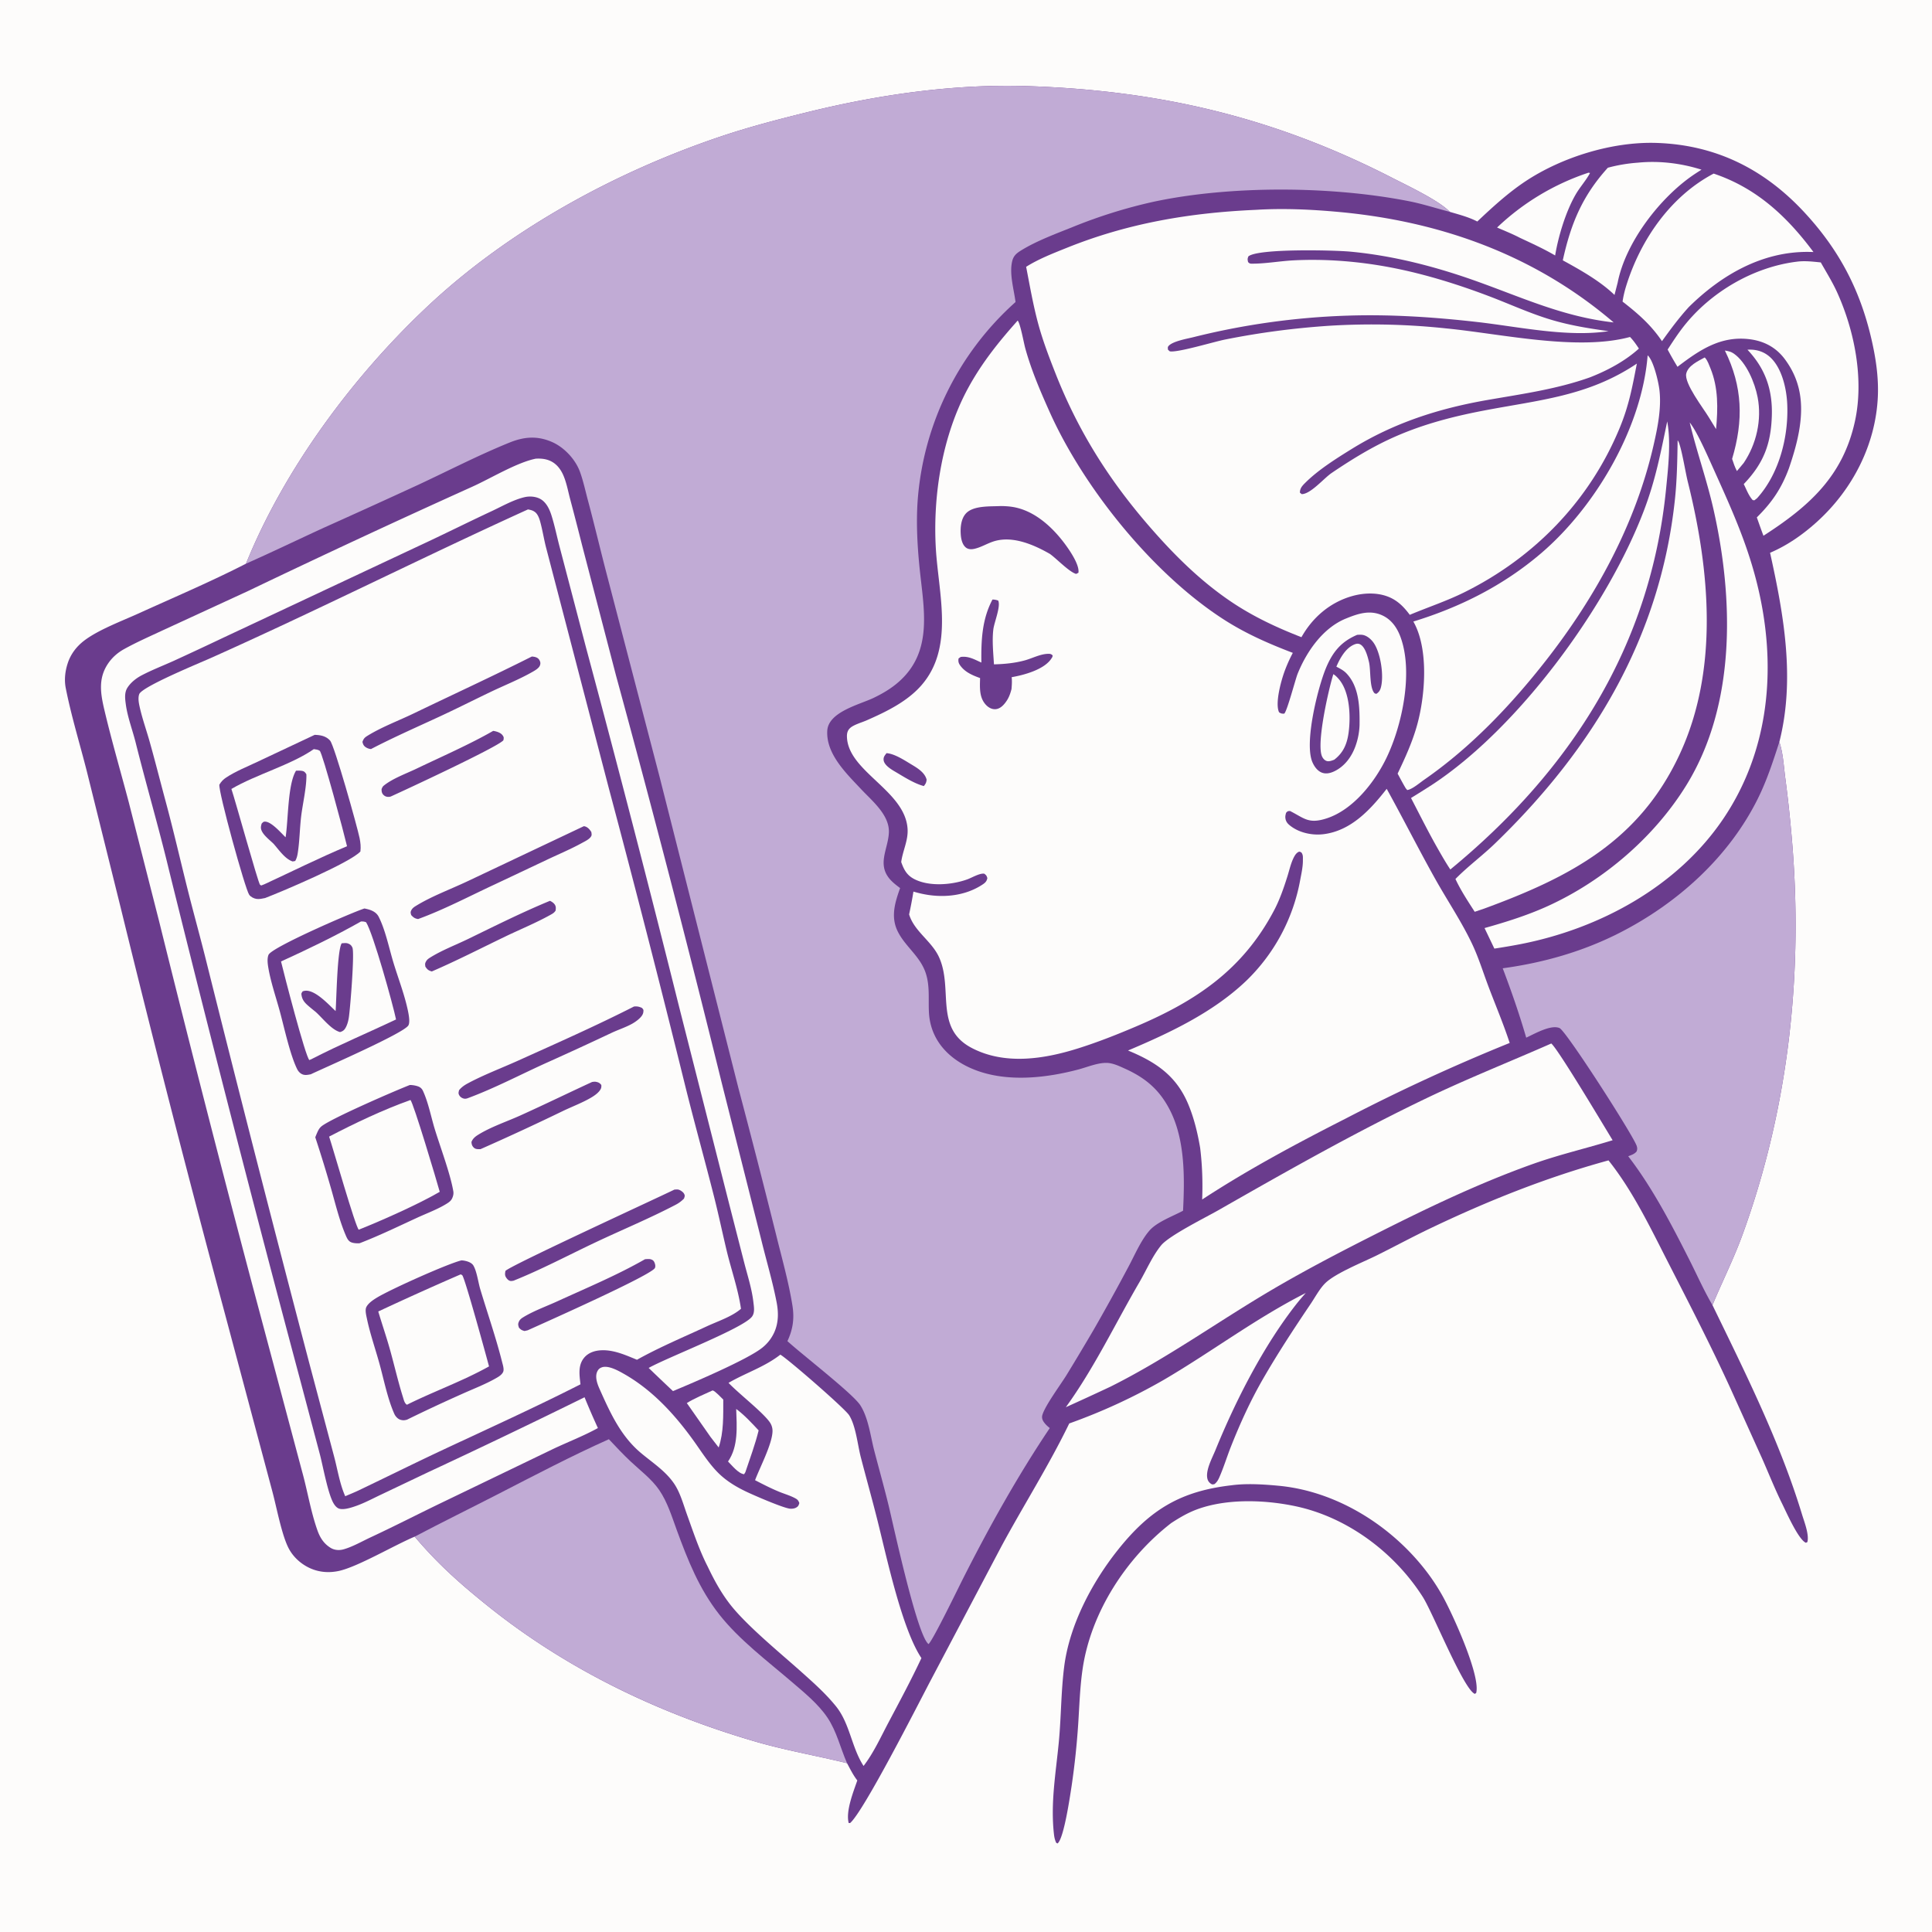
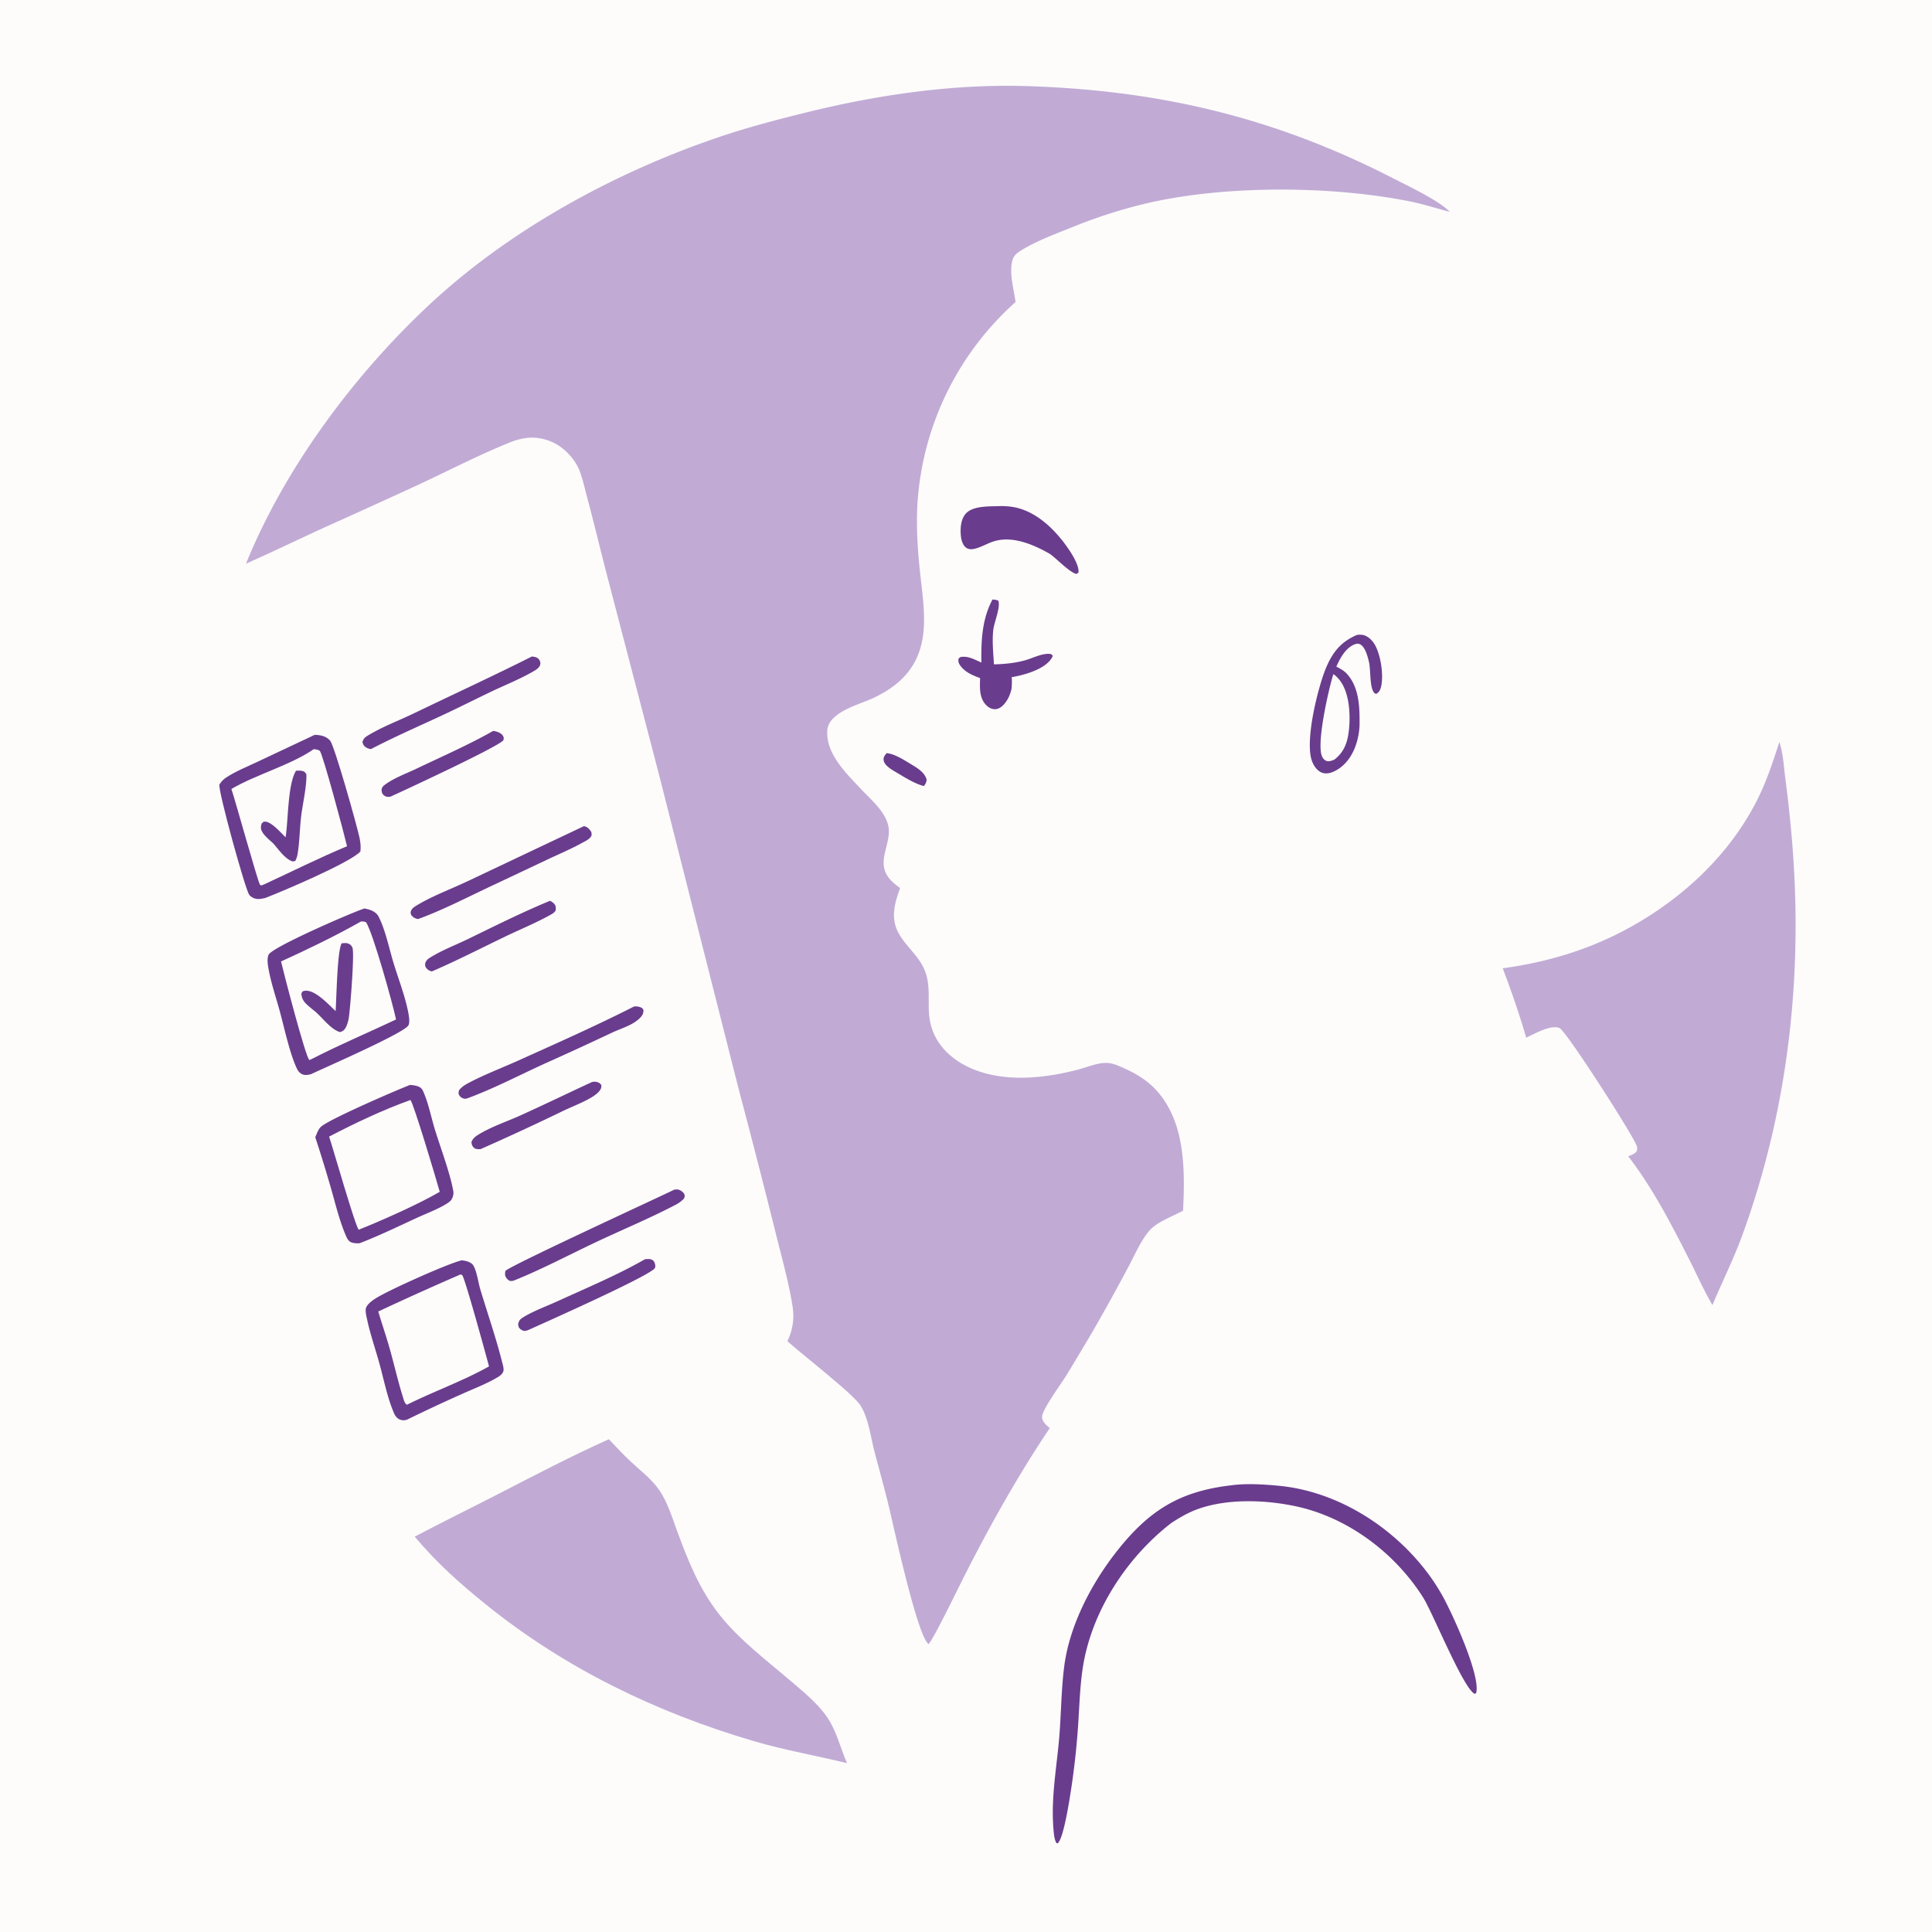
<svg xmlns="http://www.w3.org/2000/svg" style="display:block" viewBox="0 0 2048 2048">
  <path fill="#FDFCFB" d="M0 0h2048v2048H0z" />
  <path fill="#6A3C8D" d="M1306 1574.39c15.76-2.05 33.61-.91 49.41.58 59 5.55 114.77 39.37 151.94 84.82a218 218 0 0 1 21.27 31.02c10.71 18.93 39.46 82.12 36.51 102.13-.31 2.06.02 1.31-1.68 2.65-11.71-4.19-44.63-86.09-55.11-102.58-29.97-47.12-79.76-84.57-134.81-96.3-32.41-6.91-72.79-8.36-104.34 3.17-9.99 3.65-18.71 8.82-27.6 14.59-47.61 36.85-85.08 94.43-93.94 154.43-2.86 19.37-3.43 39.02-4.7 58.53a821 821 0 0 1-6.93 65.33c-1.56 10.05-8.2 56.43-15.02 61.4l-1.38-.75c-1.46-3.1-2.05-6.05-2.42-9.44-3.64-32.85 1.98-64.14 5.12-96.63 2.6-26.82 2.36-53.96 5.77-80.69 5.62-44.03 29.25-88.84 56.65-123.35 34.22-43.11 66.88-62.76 121.26-68.91" />
-   <path fill="#6A3C8D" d="M260.76 597.53c40.821-100.791 113.71-198.85 192.657-272.96 86.259-80.973 198.479-142.09 310.19-179.763 29.961-10.104 60.249-17.978 90.91-25.561 76.457-18.909 156.473-30.515 235.413-27.937 139.99 4.573 261.37 33.301 386.46 97.502 14.76 7.574 49.3 23.859 60.43 35.749 9.9 2.933 19.97 5.471 29.17 10.252 15.83-14.97 32.53-30.275 50.7-42.383 38.84-25.875 92.51-42.45 139.3-40.922 63.14 2.061 114.51 27.986 156.98 73.876 36.34 39.258 58.54 81.326 70.67 133.394 4.71 20.218 7.87 40.793 6.95 61.614-2.25 50.829-26.73 98.403-64.18 132.438-14.94 13.575-31.46 25.188-50.06 33.148 14.56 65.77 26.76 133.817 9.82 200.571 3.9 11.428 4.61 24.743 6.11 36.711a1344 1344 0 0 1 6.71 60.839c13.04 143.962-2.37 288.912-51.93 424.942-9.34 25.62-21.33 49.36-31.78 74.41 34.9 71.89 71.73 145.44 94.98 222.04 2.39 7.85 7.71 21.24 5.63 29.16l-1.57.76c-7.95-3.4-20.53-32.02-25.01-41.08-7.76-15.68-14.27-32.11-21.33-48.12l-33.19-73.5c-20.78-45.51-43.56-89.69-66.34-134.19-18.83-36.79-37.49-76-63.37-108.46-65.55 17.92-128.27 43.03-189.51 72.34-18.99 9.09-37.5 19.13-56.36 28.47-14.27 7.06-43.36 18.69-54.2 29.17-6.02 5.82-10.92 15.12-15.65 22.12-17.44 25.83-34.77 52.25-50.34 79.25-13.39 23.21-24.25 47.02-34.11 71.89-4.28 10.8-7.75 22.29-12.43 32.87-1.26 2.86-2.59 5.04-5.02 7.02-1.69.29-2.08.74-3.64-.25-2.37-1.5-3.67-3.64-4.11-6.38-1.44-8.9 5.46-21.41 8.73-29.42 21.44-52.63 51.2-111.04 86.58-155.76a254 254 0 0 1 9.15-10.76c-52.66 26.62-99.6 62.23-150.34 91.97a611.5 611.5 0 0 1-100.38 46.33c-21.61 44.57-48.46 86.83-72 130.44l-75.506 143.11c-12.908 24.57-70.38 137.68-84.767 150h-1.524c-3.328-12.62 5.044-33.22 9.127-45.14-4.373-5.59-7.527-12.05-10.885-18.29-32.909-8.08-66.142-13.76-98.753-23.35-103.237-30.34-199.808-76.91-283.764-144.64-29.096-23.48-51.489-43.48-75.786-72.14-21.324 8.91-60.876 32.29-80.673 36.42-8.304 1.73-16.697 1.59-24.832-.92-11.858-3.66-22.551-12.32-28.238-23.41-7.453-14.54-12.828-44.27-17.475-61.22l-49.941-187.13a19813 19813 0 0 1-110.546-430.656L92.095 817.846C84.652 788.549 75.6 759.19 69.73 729.564c-1.772-8.945-.73-18.032 2.11-26.646 3.163-9.593 9.224-17.529 17.183-23.664 15.04-11.594 40.352-21.024 58.042-29.057 37.873-17.199 76.674-33.707 113.694-52.667" />
  <path fill="#FDFCFB" d="M780.41 1493.55c8.781 6.56 16.338 14.75 23.787 22.74-3.688 14.99-9.219 29.72-14.099 44.36l-1.33 2.09c-6.039-.65-12.885-9.36-17.026-13.5 11.156-16.09 9.267-37.07 8.668-55.69m-24.994-19.66c3.009.83 8.694 7.38 11.282 9.72-.038 16.76.576 34.76-4.869 50.77l-8.551-11.04-25.227-36.04c8.561-5.28 18.25-9.17 27.365-13.41M1807.05 378.926c.25.248.52.477.75.746 2.35 2.746 3.92 7.253 5.29 10.599 8.55 20.922 8 42.588 6.03 64.638l-7.68-12.504c-5.82-9.726-26.42-36.14-23.93-46.479 2.05-8.487 12.62-13.155 19.54-17m21.4-7.325c3.51.497 6.54 1.192 9.51 3.26 13.31 9.299 22.23 30.756 25.22 46.344 4.58 23.864-1.29 49.562-14.77 69.562l-7.19 8.588c-2.22-4.167-3.64-8.442-5.11-12.903 12.15-40.724 11.25-76.495-7.66-114.851" />
  <path fill="#FDFCFB" d="M1852.39 370.731c.26-.021.52-.052.78-.064 8.67-.398 16.67 1.995 23.16 7.895 12.57 11.435 17.48 33.396 18.21 49.758 1.55 34.461-8.47 73.891-31.97 99.81l-2.85 2.232-1.78-.236c-4.25-4.591-6.69-11.382-9.5-16.974 20.9-21.819 28.87-42.221 29.78-72.696.82-27.467-6.94-49.769-25.83-69.725m-168.55-187.665 1.66.31c-4.27 7.978-10.79 15.043-15.37 23.025-10.4 18.11-18.23 44.014-21.62 64.408-12.04-7.058-24.75-12.821-37.38-18.735-7.8-4.08-16.09-7.367-24.16-10.878a257.9 257.9 0 0 1 96.87-58.13m52.7-10.656c22.35-2.218 45.81.664 67.13 7.463a278 278 0 0 0-8.09 5.225c-35.65 24.083-72.4 71.622-80.79 114.518l-3.36 13.038c-15.27-14.777-36.19-26.495-54.8-36.682 8.56-39.076 20.85-68.464 47.76-98.171 10.71-2.882 21.08-4.606 32.15-5.391" />
  <path fill="#FDFCFB" d="M1816.55 184.013c45.49 15.291 77.71 45.437 105.8 83.15a120 120 0 0 0-5.35-.134c-49.4-.451-92.56 24.675-126.8 58.475-10.4 11.389-19.47 23.631-28.43 36.15-11.68-17.279-25.51-29.329-41.79-41.947.86-5.777 2.16-11.242 3.9-16.823 15.13-48.665 46.93-94.808 92.67-118.871" />
-   <path fill="#FDFCFB" d="M1904.73 277.392c8.34-1.121 17.05-.071 25.37.785 5.99 10.6 12.49 20.988 17.5 32.102 18.37 40.69 28.32 91.695 18.82 135.793-12.65 58.757-48.85 90.776-97.08 121.85-2.47-6.433-4.71-12.969-7.03-19.454 16.24-16.061 26.18-30.81 34.1-52.226 4.75-14.01 9.01-28.238 11.25-42.891 4.11-26.866.78-50.503-15.7-72.658-8.99-12.079-21.34-18.863-36.17-20.944-31.15-4.368-53.98 11.065-77.57 29.08a339 339 0 0 1-10.45-18.296c5.44-8.415 10.93-16.845 17.14-24.719 28.64-36.33 73.84-62.755 119.82-68.422m-137.41 169.324c4.13 22.022.99 49.275-1.22 71.605-16.51 166.545-101.03 298.383-228.69 403.371-5.37-8.078-10.11-16.511-14.91-24.936-9.36-16.69-17.94-33.865-26.77-50.84a1244 1244 0 0 0 21.9-13.744c92.11-60.265 186.66-189.496 225.32-291.863 12.13-32.107 17.43-60.364 24.37-93.593" />
  <path fill="#FDFCFB" d="M1791.17 447.865c7.49 9.098 19.14 35.704 24.36 47.286 21.86 48.517 40.9 89.914 51.29 142.747 15.63 79.497 6.12 161.615-40.02 229.972-48.74 72.215-131.49 116.8-215.59 133.07a706 706 0 0 1-27.12 4.62l-10.41-21.772c22.87-6.426 45.73-13.585 67.38-23.466 58.76-26.818 112.69-73.041 146.61-128.068 52.74-85.555 50.15-197.876 28.61-292.693-7.02-30.917-17.74-60.885-25.11-91.696m-44.6-71.172c6.16 5.293 11.44 27.872 12.47 36.451 2.37 19.666-2.06 40.948-6.5 60.123-19.29 83.223-61.24 159.634-113.58 226.64-36.89 47.228-79.95 92.512-129.37 126.717-4.46 3.09-12.66 10.205-17.89 10.844l-1.6-1.924c-3.02-5.055-5.75-10.291-8.56-15.469 8.01-16.81 15.69-33.574 20.68-51.588 8.59-31.023 12.54-80.614-4.01-109.638 49.83-15.302 95.39-38.215 135.17-72.145 57.86-49.358 107.11-133.251 113.19-210.011" />
  <path fill="#FDFCFB" d="M1778.36 466.789c.63.875.81 1.047 1.26 2.192 3.43 8.717 6.93 31.337 9.6 42.044 23.28 93.354 32.99 198.872-8.68 288.493-42.89 92.259-116.81 130.476-207.45 163.71l-9.84 3.309c-7.28-11.326-14.73-22.541-20.42-34.767 13.01-13.296 28.4-24.576 41.84-37.559 104.17-100.62 175.49-219.154 190.86-365.254 2.16-20.59 2.5-41.479 2.83-62.168m-133.94 639.361c7.42 6.18 56.16 88.03 65.03 102.54-28.2 8.68-56.72 15.26-84.59 25.19-55.72 19.86-109.18 45.36-161.96 71.95-38.46 19.38-76.43 39.01-113.59 60.81-57.97 34.01-111.81 73.13-172.17 103.28a3188 3188 0 0 1-47.31 21.78c30.33-41.93 52.12-88.11 78.06-132.64 7.42-12.73 13.72-27.67 23.02-39 8.45-10.29 47.56-29.73 60.66-37.21 73-41.65 145.32-82.68 221.23-119.02 43.2-20.67 87.81-38.38 131.62-57.68m-817.224 329.84c7.696 4.33 68.434 57.04 72.969 64.28 7.1 11.35 8.921 31.27 12.294 44.32 5.792 22.41 12.066 44.68 17.706 67.14 9.723 38.71 25.824 114.81 46.575 145.92-10.868 23.22-23.018 45.78-35 68.43-8.079 15.28-15.751 32.17-26.32 45.9-12.808-19.72-14.464-44.92-29.25-63.23-11.013-13.64-23.897-25.01-36.906-36.65-22.391-20.02-57.558-48.72-75.116-71.14-9.755-12.45-17.194-26.15-23.987-40.38-8.9-17.37-15.286-36.67-21.892-55.02-3.907-10.85-7.136-23.11-13.587-32.71-9.067-13.48-23.049-22.37-35.305-32.66-21.541-18.09-32.618-42.75-43.862-67.93-2.407-5.39-5.205-13.12-2.17-18.83 1.097-2.07 2.412-3.17 4.557-3.96 6.785-2.5 17.474 3.48 23.373 6.83 30.108 17.06 53.7 42.76 73.746 70.6 8.252 11.46 15.969 23.96 25.945 34.03 8.898 8.98 19.706 15.44 31.093 20.77 8.661 4.05 35.959 15.87 44.519 17.45 2.142.39 5.232.12 7.159-.92 2.497-1.34 2.83-2.44 3.584-4.92-.849-2.25-1.558-3.48-3.722-4.72-5.394-3.1-12.146-4.97-17.91-7.35-8.628-3.57-17.001-7.87-25.282-12.17 5.153-13.73 17.982-37.9 18.484-51.6.138-3.76-.998-7.27-3.218-10.3-8.004-10.92-32.225-29.58-43.401-41.27 18.176-10.6 38.131-16.77 54.924-29.91" />
  <path fill="#C1ABD5" d="M645.428 1525.64c7.53 8 15.032 16.01 23.041 23.54 10.224 9.62 22.444 18.76 30.391 30.4 8.7 12.76 13.337 28.12 18.605 42.5 11.699 31.94 23.783 62.37 45.077 89.44 21.07 26.78 50.487 48.81 76.326 70.97 13.343 11.45 28.219 23.42 38.126 38.06 10.025 14.81 13.793 32.34 20.901 48.49-32.909-8.08-66.142-13.76-98.753-23.35-103.237-30.34-199.808-76.91-283.764-144.64-29.096-23.48-51.489-43.48-75.786-72.14 29.412-15.5 59.175-30.09 88.728-45.29 38.591-19.83 77.5-40.27 117.108-57.98" />
-   <path fill="#FDFCFB" d="M567.955 486.213c4.703-.27 9.476.062 13.921 1.756 7.485 2.852 12.329 8.959 15.405 16.152 3.307 7.734 4.899 16.542 7.035 24.68a3900 3900 0 0 1 12.861 49.704l35.809 137.529a17848 17848 0 0 1 112.098 431.926l41.838 166.02c5.37 22.1 12.02 44.15 16.32 66.47 2.028 10.53 2.116 21.1-2.16 31.15a43.8 43.8 0 0 1-13.045 17.02c-15.49 12.51-73.417 37.2-94.662 46a2756 2756 0 0 1-25.771-24.55c20.099-11.26 99.824-41.84 109.475-54.31 3.322-4.29 2.101-10.59 1.518-15.65-1.594-13.85-6.076-27.64-9.567-41.12l-15.822-61.76-53.504-210.67a21811 21811 0 0 0-98.493-380.099l-27.593-105.265c-3.11-11.532-5.414-23.374-9.002-34.757-1.908-6.052-4.871-12.627-10.157-16.451-5.036-3.643-12.417-4.346-18.332-2.979-11.945 2.762-24.055 9.767-35.127 14.934-25.854 12.067-51.367 24.887-77.248 36.865l-206.521 96.931a4336 4336 0 0 1-53.155 24.827c-11.254 5.076-23.155 9.667-34.065 15.403-5.756 3.026-11.61 7.671-15.071 13.25-3.238 5.222-2.336 11.838-1.541 17.645 1.84 13.447 7.14 27.229 10.445 40.438 11.301 45.154 24.46 89.871 35.311 135.112a30108 30108 0 0 0 139.604 542.516l20.479 77.32c3.245 12.59 8.419 41.17 14.31 51.27 1.19 2.05 2.943 4.31 5.118 5.37 4.698 2.3 13.924-.81 18.674-2.48 9.031-3.17 17.854-7.93 26.512-12.02l50.152-23.87a8272 8272 0 0 0 165.641-79.37 820 820 0 0 0 14.157 32.65c-15.643 8.64-32.697 15.08-48.822 22.82l-117.678 56.73c-24.897 12.03-49.43 24.64-74.507 36.33-9.069 4.23-19.053 10.02-28.656 12.69-4.59 1.28-9.616.93-13.709-1.6-7.095-4.39-11.106-10.6-13.86-18.31-7.111-19.9-10.613-41.97-16.285-62.41l-52.538-196.97a25010 25010 0 0 1-99.116-386.613L136.52 850.483c-8.572-32.454-18.051-64.815-25.773-97.48-4.039-17.087-6.917-33.133 3.339-48.899 4.435-6.818 10.404-12.112 17.471-16.032 13.41-7.436 27.673-13.667 41.548-20.179l90.441-41.672A11308 11308 0 0 1 500.66 515.925c19.85-8.954 46.997-25.606 67.295-29.712" />
  <path fill="#C1ABD5" d="M1886.17 786.548c3.9 11.428 4.61 24.743 6.11 36.711a1344 1344 0 0 1 6.71 60.839c13.04 143.962-2.37 288.912-51.93 424.942-9.34 25.62-21.33 49.36-31.78 74.41-8.93-15.13-16.23-31.69-24.16-47.39-19.02-37.63-39.39-76.94-65.14-110.38 3.39-1.34 6.49-2.23 8.89-5.09.8-2.11.82-3.55.15-5.73-3.26-10.62-74.89-122.19-81.89-125.09-9.33-3.87-26.59 6.23-35.28 10.2-7.25-24.95-15.7-49.24-24.91-73.54 43.38-5.89 85.54-17.92 124.59-37.938 61.03-31.279 115.14-79.992 145.88-141.955 9.58-19.314 16.14-39.544 22.76-59.989" />
  <path fill="#FDFCFB" d="M1331.4 222.432c29.04-1.8 59.07-.405 88.02 2.269 108.29 10.003 207.94 45.959 291.13 117.093-52.97-5.944-95.54-25.841-145.01-43.559-43.19-15.47-88.3-27.207-134.07-31.479-17.62-1.645-97.84-3.508-108.12 5.021-1.08 2.736-.93 3.113-.33 6.028 1.82 1.804 2.29 1.697 4.96 1.689 14.12-.045 28.81-2.76 43.02-3.501 34.64-1.806 70.31 1.156 104.36 7.73 35.18 6.794 70.51 17.839 103.96 30.582 22.03 8.391 43.44 18.314 66.1 24.976 19.73 5.8 39.45 8.943 59.78 11.764-44.02 6.694-95.36-4.721-139.38-9.719-45.84-5.205-92.56-8.326-138.68-6.692a775.6 775.6 0 0 0-162.44 22.864c-6.58 1.64-21.99 4.28-26.14 9.446-.97 1.211-.53 2.322-.46 3.779l1.9 1.69c8.04 1.636 46.57-10.067 58.55-12.468 36.79-7.374 72.75-12.063 110.17-14.605a740.6 740.6 0 0 1 124.73 2.833c58.24 5.722 138.71 24.111 194.44 9.023 3.71 3.828 6.5 7.9 9.41 12.321-14.72 13.33-33.6 23.376-52.01 30.534-35.34 12.579-72.01 17.579-108.78 23.999-51.66 9.02-99.04 24.252-143.81 51.98-16.54 10.244-35.34 22.075-49.11 35.799-3.18 3.164-5.64 5.781-5.63 10.406l1.9 1.559c9.49.008 23.54-16.882 31.82-22.475 19.19-12.979 39.2-25.419 60.18-35.273 32.34-15.19 65.55-24.003 100.5-30.723 59.24-11.393 111.05-15.144 162.78-49.904-4.85 24.926-8.3 44.24-18.23 68.264-31.85 77.059-90.23 137.243-164.63 174.16-18.81 9.334-38.55 15.804-57.86 23.905-4.93-6.629-10.3-12.548-17.57-16.664-13.09-7.417-29.81-7.168-43.97-3.079-23.21 6.702-41.64 22.668-53.29 43.448-26.16-10.191-51.13-21.829-74.48-37.575-33.19-22.376-61.23-50.411-87.33-80.56-42.67-49.293-75.02-100.778-98.91-161.499-6.71-17.046-13.23-34.046-18.08-51.729-5.53-20.209-9.05-40.71-13.03-61.253 13.08-8.307 28.87-14.41 43.24-20.193 65-26.157 130.62-37.154 200.4-40.212" />
  <path fill="#FDFCFB" d="M1078.79 339.822c2.84 3.27 6.45 23.604 8.01 29.252 6.41 23.277 15.91 45.383 25.76 67.379 36.58 81.642 110.51 172.966 185.88 220.99 22.88 14.572 46.72 24.97 72 34.623-3.5 6.632-6.51 13.311-9.04 20.376-3.47 9.688-9.97 33.175-5.54 42.606 2.29 1.437 2.7 1.456 5.42 1.483 2.94-2.001 11.88-36.423 14.27-42.34 9.47-23.439 26.71-48.459 50.89-58.38 12.6-5.166 25.33-9.532 38.49-3.648 10.24 4.577 16.26 13.532 19.92 23.809 13.24 37.154 1.53 92.688-14.99 127.115-12.33 25.704-35.34 55.253-63.52 64.419-19.36 6.3-23.77-.219-38.92-7.841-2.52.184-2.4.137-4.14 1.969-.44 1.71-.9 3.279-.76 5.064.27 3.379 1.66 5.669 4.24 7.846 9.63 8.145 23.98 11.262 36.27 9.729 29.3-3.655 49.82-26.198 66.93-48.071 17.51 31.652 33.81 63.99 51.46 95.528 12.82 22.911 28.14 45.602 39.3 69.33 6.77 14.39 11.57 30.05 17.2 44.94 7.5 19.82 15.81 39.43 22.41 59.57a2014 2014 0 0 0-173.66 80.06c-51.94 26.4-103.53 53.99-152.33 85.91.72-18.52.11-36.26-2.12-54.67-2.66-15.68-6.43-31.43-12.55-46.15-12.68-30.46-34.41-44.95-63.93-57.14 44.08-18.63 89.73-40.13 124.84-73.42A197.53 197.53 0 0 0 1378.23 933c1.23-6.568 2.79-13.412 2.89-20.106.01-.498 0-.996 0-1.493.01-3.012.28-5.195-1.61-7.743-1.11-.495-1.7-1.16-2.92-.619-2.63 1.171-4.36 4.263-5.55 6.762-2.82 5.897-4.28 12.611-6.23 18.836-3.8 12.135-8.17 24.89-14.11 36.161-33.26 63.182-82.62 96.152-146.32 123.262-20.23 8.61-40.89 16.79-61.88 23.38-36.15 11.36-77.82 17.79-112.82-.77-39.547-20.97-19.09-62.42-34.193-95.84-7.836-17.341-26.384-27.476-31.789-45.533 1.716-8.041 3.277-16.055 4.571-24.174a156 156 0 0 0 8.197 2.136c21.745 4.928 46.154 3.006 65.284-9.758 2.71-1.806 4.28-3.406 4.89-6.729-.9-2.639-1.04-2.891-3.24-4.599-4.71-.854-13.16 4.228-17.88 5.945-16.23 5.893-39.745 7.893-55.655.1-8.45-4.138-11.547-10.007-14.547-18.421 1.586-11.92 7.518-22.827 6.758-35.079-2.52-40.634-62.584-60.473-64.258-97.146-.171-3.749.35-6.953 3.18-9.681 3.758-3.622 12.629-6.07 17.533-8.227 20.664-9.089 42.819-19.726 57.984-36.959 35.365-40.183 18.228-97.867 15.5-145.556-3.239-56.601 6.949-119.461 34.115-169.57 14.48-26.702 32.54-49.24 52.66-71.757" />
  <path fill="#6A3C8D" d="M939.717 798.387c8.397.515 18.955 7.469 26.179 11.821 6.44 3.88 14.412 8.557 16.357 16.278-.348 3.232-1.023 4.308-2.932 6.783-10.586-2.8-21.628-10.105-31.09-15.637-4.008-2.344-11.054-6.757-11.563-11.949-.328-3.356 1.253-4.814 3.049-7.296m112.343-162.86c2.26.031 3.88.356 6.03 1.075 3.02 5.942-4.25 23.23-5.13 30.671-1.42 12.131-.04 24.811.68 36.965 10.88-.246 22.05-1.312 32.57-4.173 7.85-2.135 16.4-6.741 24.51-6.976 2.31-.067 3.47-.001 5.13 1.702-.33 1.907-.04 1.252-1.22 3.109-7.51 11.875-29.18 17.683-42.22 19.938.49 4.31.17 8.319-.17 12.616-1.19 4.51-2.56 8.602-5.19 12.511-2.74 4.068-6.54 8.424-11.81 8.792-3.74.261-7.32-1.704-9.85-4.316-7.6-7.859-6.68-18.637-6.47-28.675-7.92-2.853-15.73-6.112-20.89-13.1-1.94-2.625-2.41-4.509-1.91-7.684l2.22-1.58c8.33-1.141 14.53 2.622 21.96 5.935-.3-23.377.6-45.741 11.76-66.81m8.83-99.097c4.04.035 8.06.251 12.06.858 24.01 3.64 43.82 22.428 57.43 41.401 4.57 6.373 14.05 20.472 12.8 28.45l-2.42 1.233c-7.31-1.986-20.75-16.201-27.84-21.216-16.87-9.66-39.36-19.528-59.29-13.366-7.17 2.216-13.91 6.595-21.28 8.088-2.96.599-6.19.442-8.61-1.577-3.61-3.01-4.86-8.559-5.24-12.998-.63-7.452.03-16.947 5.25-22.818 7.87-8.84 26.2-7.471 37.14-8.055m377.8 136.514c1.74-.09 3.56-.207 5.3.004 5.03.612 9.8 4.919 12.47 8.968 7.06 10.713 10.46 33.363 7.59 45.786-.83 3.625-1.97 5.86-5.14 7.844l-1.77-.612c-5.59-5.631-3.94-24.519-5.92-32.978-1.34-5.67-3.99-16.298-9.54-18.993-2.2-1.071-4.3-.55-6.43.376-9.13 3.959-14.96 14.803-18.65 23.352 3.67 1.944 7.49 3.823 10.43 6.836 13.86 14.221 14.34 36.28 14.16 54.824a72.9 72.9 0 0 1-3.99 21.609c-3.99 11.718-11.54 22.341-22.96 27.732-4.09 1.927-8.82 3.018-13.16 1.262-4.63-1.87-7.8-6.35-9.76-10.756-9.09-20.378 5.6-79.063 14.1-99.664 7.06-17.107 15.97-28.284 33.27-35.59" />
  <path fill="#FDFCFB" d="M1413.4 714.638c2.37 1.404 4.44 3.627 6.19 5.731 11.27 13.593 12.23 38.73 10.07 55.567-1.57 12.217-5.39 21.766-15.31 29.387-2.28.859-5.2 2.068-7.66 1.465-2.39-.587-4.16-2.624-5.19-4.757-6.42-13.333 7.02-71.917 11.9-87.393M559.68 540.005c3.017.577 5.288 1.025 7.757 3.047 2.709 2.218 4.237 6.504 5.136 9.743 2.642 9.512 4.073 19.468 6.661 29.068l65.948 252.935a17397 17397 0 0 1 80.514 313.552c9.907 40.23 21.098 80.12 31.259 120.27 4.786 18.91 8.781 38.03 13.319 57.01 4.902 20.49 12.197 40.87 15.197 61.75-9.504 8.27-24.64 13.21-36.095 18.52-24.748 11.48-50.324 22.19-74.149 35.5-11.936-4.88-24.203-10.52-37.405-10.07-6.922.24-13.877 2.35-18.481 7.78-6.908 8.16-5.096 18.61-4.001 28.32-47.653 24.24-96.724 46.46-145.15 69.14-30.18 14.14-60.071 29-90.149 43.38-4.597 2.19-9.408 4.09-14.086 6.11-5.849-13.11-8.122-28.42-11.846-42.31l-26.231-98.68a35567 35567 0 0 1-108.932-424.96c-6.314-25.517-13.396-50.815-19.806-76.302-7.867-31.282-15.044-62.759-23.447-93.904-5.709-21.158-11.075-42.442-17.001-63.535-3.474-12.364-7.942-24.742-10.698-37.26-.894-4.06-1.882-9.286-.388-13.301 2.952-7.934 63.871-32.936 75.286-38.036 113.187-50.57 223.93-106.49 336.788-157.767" />
  <path fill="#6A3C8D" d="M522.766 774.774c3.239.426 7.786 1.756 9.86 4.49 1.67 2.203 1.454 2.897 1.021 5.405-5.133 6.826-106.422 53.826-119.418 59.67-.465.109-.919.28-1.395.326-2.397.23-4.369-.183-6.174-1.879-1.93-1.814-2.201-3.806-2.167-6.286.56-1.409 1.067-2.681 2.284-3.671 9.324-7.59 24.011-12.872 34.883-18.082 25.729-12.329 56.607-25.859 81.106-39.973m104.862 372.176c1.194-.16 2.563-.42 3.779-.23 2.775.45 4.42 1.24 6.017 3.44.104 1.43.097 2.63-.527 3.98-1.731 3.73-6.275 6.96-9.701 9.02-9.2 5.56-20.613 9.81-30.421 14.52a2742 2742 0 0 1-87.429 40.47c-2.545.02-5.146.28-7.144-1.66-1.809-1.76-2.278-3.51-2.429-5.92 1.357-3.67 4.12-5.83 7.371-7.83 13.414-8.28 29.876-13.73 44.323-20.24 25.489-11.5 50.745-23.82 76.161-35.55m-44.637-192.045c1.792.867 3.65 2.017 4.861 3.662 1.638 2.225 1.402 4.036 1.139 6.621-1.465 2.46-3.482 3.474-5.881 4.805-15.254 8.467-31.86 15.231-47.597 22.815-25.833 12.452-51.447 25.592-77.773 36.972-3.73-1.11-4.664-1.95-6.832-5.09-.198-1.86-.588-2.8.218-4.58 1.18-2.6 2.655-3.7 4.99-5.15 12.47-7.78 27.12-13.3 40.391-19.752 28.592-13.907 57.075-28.168 86.484-40.303m100.752 379.915c1.765-.13 4.586-.41 6.257.13 1.707.57 2.735 1.26 3.529 2.84.879 1.74 1.593 4.41.714 6.3-3.503 7.52-117.084 58.04-134.862 66.07l-3.372.77c-3.089-.91-3.63-1.23-5.89-3.52-.493-1.87-1.145-3.02-.595-4.95.795-2.79 2.3-4.35 4.684-5.84 11.003-6.87 24.767-11.77 36.61-17.19 30.995-14.19 63.339-27.67 92.925-44.61M563.738 695.953c2.818.159 6.081.753 7.768 3.325 1.318 2.011 1.728 3.903.818 6.176-1.189 2.97-5.101 5.175-7.728 6.681-14.117 8.088-29.675 14.226-44.368 21.26-17.776 8.51-35.366 17.413-53.243 25.714-24.711 11.476-49.533 22.326-73.723 34.923-2.117-.218-3.927-.841-5.71-2.051-2.128-1.445-2.784-3.183-3.354-5.543 1.263-3.475 2.252-4.565 5.385-6.503 15.066-9.322 33.016-15.978 49.035-23.707 41.682-20.112 83.795-39.448 125.12-60.275m151.159 565.067c1.17-.05 2.912-.26 4.105-.02 1.912.4 4.926 2.39 5.968 4.14 1.374 2.31.838 3.05.079 5.41-2.683 2.71-5.347 4.72-8.735 6.5-27.448 14.38-56.693 26.5-84.72 39.73-28.798 13.6-57.756 29.01-87.28 40.82-.924.15-1.91.35-2.851.3-2.195-.12-3.913-2.06-5.011-3.78-1.494-2.33-1.134-4.36-.667-6.89 4.194-5.25 159.4-76.57 179.112-86.21m-42.846-194.07c2.064-.21 3.99-.15 5.977.51 2.514.84 2.843.98 4.047 3.18-.015 1.98-.1 3.23-1.056 5.03-1.939 3.64-7.06 7.32-10.568 9.33-6.752 3.86-15.021 6.49-22.137 9.85a3785 3785 0 0 1-67.461 31.08c-28.387 12.73-56.421 27.69-85.624 38.42-.669.14-1.578.37-2.25.36-2.131-.04-4.608-1.34-5.803-3.14-1.597-2.41-1.142-3.39-.525-5.96 2.638-3.22 5.727-5.32 9.367-7.27 16.821-9.04 35.556-16.07 53.023-23.95 41.176-18.58 82.756-36.95 123.01-57.44M618.84 875.82c.291.036.588.04.873.108 3.329.8 5.395 3.351 7.147 6.082.132 1.384.595 2.882-.058 4.181-1.677 3.34-6.513 5.527-9.71 7.289-11.732 6.468-24.341 11.77-36.467 17.485l-56.296 26.597c-26.621 12.361-53.534 26.607-81.099 36.652-3.454-.479-5.19-1.772-7.387-4.267-.351-1.611-.875-2.531-.245-4.14 1.037-2.648 2.805-3.992 5.139-5.434 16.722-10.332 36.691-17.623 54.518-26.062zm-184.369 274.31c2.738.02 5.746.51 8.351 1.37 2.658.87 4.423 2.45 5.585 4.99 5.758 12.58 8.509 27.51 12.574 40.76 5.747 18.74 16.487 47.26 19.568 65.68.421 2.52-.187 5.03-1.246 7.32-1.207 2.62-3.171 4.06-5.544 5.55-9.553 6.02-21.205 10.27-31.506 15.01-20.26 9.32-40.358 19.12-61.188 27.11-2.942.13-7.169 0-9.778-1.55-2.533-1.51-3.818-4.61-4.918-7.19-6.647-15.62-10.739-32.89-15.423-49.21a1423 1423 0 0 0-16.738-54.38 89 89 0 0 1 1.77-4.34c1.347-3.1 2.582-5.66 5.341-7.72 11.693-8.72 76.543-36.92 93.152-43.4" />
  <path fill="#FDFCFB" d="M435.068 1166.06c2.947 2.13 28.193 86.74 31.072 97.31-22.257 13.01-61.419 30.44-85.86 40.17-3.52-3.01-27.563-87.42-31.404-98.7 27.491-14.31 57.004-28.34 86.192-38.78" />
  <path fill="#6A3C8D" d="M489.041 1336.08c.376.01.753 0 1.128.03 3.788.34 9.551 1.86 11.635 5.4 3.713 6.29 5.098 17.77 7.262 24.98 7.681 25.62 16.62 51.22 23.141 77.13.718 2.86 2.406 7.89 1.156 10.64-1.511 3.34-5.265 5.39-8.334 7.12-11.054 6.23-23.387 10.92-34.967 16.15a1712 1712 0 0 0-58.603 27.38c-2.517.72-4.363.88-6.927.11-2.991-.9-5.395-3.66-6.599-6.39-7.219-16.35-10.989-36.11-15.771-53.37-4.328-15.62-9.888-31.51-13.196-47.33-.715-3.43-2.189-9.15-.656-12.33 2.068-4.29 7.733-7.97 11.667-10.32 14.867-8.91 74.115-35.48 89.064-39.2" />
  <path fill="#FDFCFB" d="M488.347 1350.87c.596.37 1.396.53 1.788 1.12 3.291 4.9 25.368 85.65 28.258 96.44-27.827 15.58-58.358 26.4-86.931 40.61-.172-.07-.367-.1-.515-.22-2.276-1.72-2.914-4.98-3.754-7.65-5.219-16.58-9.116-33.76-13.792-50.51-3.794-13.59-8.414-26.9-12.421-40.43a3353 3353 0 0 1 87.367-39.36" />
  <path fill="#6A3C8D" d="M333.595 778.965c6.146.168 12.029 1.237 16.298 6.067 4.681 5.296 28.858 91.389 31.29 103.362.962 4.741 1.457 9.38.867 14.203-10.32 11.551-82.503 42.286-101.031 49.353-2.841.602-6.006 1.327-8.912.952-2.867-.371-6.247-2.024-7.949-4.409-4.316-6.05-32.915-109.817-31.605-116.759 2.017-3.342 4.002-5.424 7.281-7.586 9.88-6.517 21.991-11.363 32.69-16.44z" />
  <path fill="#FDFCFB" d="M332.658 794.1c2.115.341 4.429.494 6.236 1.73 2.967 2.029 26.313 89.504 28.968 101.199-29.534 12.384-58.461 26.824-87.539 40.297l-3.365 1.312c-.449-.266-.995-.414-1.349-.799-2.071-2.259-26.229-89.53-30.312-101.512 26.221-15.407 62.927-25.295 87.361-42.227" />
  <path fill="#6A3C8D" d="M313.807 816.954c2-.012 4.186-.136 6.161.184 2.63.426 3.469 1.541 4.807 3.659.443 12.834-3.933 31.234-5.515 44.398-1.541 12.818-1.614 25.913-3.569 38.649-.494 3.218-1.127 5.994-2.763 8.831l-2.685.501c-8.129-2.587-14.704-12.466-20.271-18.749-3.929-3.835-9.898-8.342-12.336-13.24-1.523-3.058-1.18-5.065-.235-8.223 1.199-1.074 1.638-1.992 3.362-2.015 6.919-.091 17.243 12.129 21.959 16.602 2.983-18.41 2.117-55.935 11.085-70.597m72.551 146.069a71 71 0 0 1 3.901.904c4.465 1.202 8.875 3.462 11.075 7.731 7.244 14.059 11.264 34.252 16.023 49.742 4.994 16.26 11.457 32.99 14.967 49.6.823 3.9 2.583 12.55.566 15.98-4.927 8.35-89.13 44.97-103.441 51.8-2.506.49-5.301 1.09-7.819.41-2.912-.78-5.244-3.1-6.562-5.74-7.613-15.27-13.867-44.63-18.564-61.81-4.047-14.79-9.405-30.32-11.998-45.4-.725-4.22-1.554-10.04.141-14.08 3.401-8.12 90.567-45.791 101.711-49.137" />
  <path fill="#FDFCFB" d="M382.643 976.812c2.13-.108 3.413.038 5.414.781 7.476 11.678 28.505 87.287 31.763 103.077-29.272 13.88-59.448 26.53-88.223 41.34l-3.657 1.71c-4.134-3.35-27.05-91.9-30.039-104.52 28.571-13.07 57.4-26.911 84.742-42.388" />
  <path fill="#6A3C8D" d="M362.231 999.937c1.81-.111 4.502-.491 6.223.063 2.604.85 3.932 1.94 5.082 4.42 2.522 5.45-2.366 65.3-3.776 74.3-.552 3.53-1.501 7.16-3.18 10.34-1.523 2.88-3.055 4.08-6.125 4.98-9.314-2.44-18.76-15.2-26.099-21.6a296 296 0 0 1-7.118-5.84c-4.61-3.95-7.329-7.16-7.789-13.29.952-1.82.7-2.44 3.052-2.92 10.964-2.24 26.045 14.77 33.259 21.37.949-12.36 1.655-64.6 6.471-71.823" />
  <path fill="#C1ABD5" d="M260.76 597.53c40.821-100.791 113.71-198.85 192.657-272.96 86.259-80.973 198.479-142.09 310.19-179.763 29.961-10.104 60.249-17.978 90.91-25.561 76.457-18.909 156.473-30.515 235.413-27.937 139.99 4.573 261.37 33.301 386.46 97.502 14.76 7.574 49.3 23.859 60.43 35.749-14.35-3.72-28.55-8.362-43.1-11.238-82.1-16.217-189.35-16.907-271 .573a533 533 0 0 0-85.94 26.883c-17.74 7.113-37.75 14.494-54.03 24.472-4.94 3.025-8.33 5.691-9.75 11.499-3.28 13.437 1.8 29.964 3.51 43.426a313.05 313.05 0 0 0-103.815 211.398c-1.545 23.208-.253 47.057 2.069 70.179 4.353 43.362 14.901 88.704-22.322 121.269-7.924 6.933-17.1 12.341-26.577 16.859-14.581 6.951-47.752 14.738-48.918 34.65-1.446 24.685 20.163 45.271 35.685 61.847 11.746 12.545 30.455 27.502 29.615 46.216-.776 17.289-12.673 33.251.923 49.205 3.144 3.69 7.134 6.689 10.981 9.609-5.317 14.888-10.096 30.053-2.806 45.339 7.719 16.184 23.378 26.234 29.631 43.794 4.958 13.92 2.978 28.28 3.736 42.69 1.687 32.07 24.778 53.07 53.868 62.72 32.96 10.94 71.56 6.47 104.55-2.26 9.42-2.49 20.6-7.3 30.25-6.97 6.68.22 13.45 3.55 19.44 6.25 21.87 9.88 36.63 22.58 47.61 44.31 15.91 31.49 15.38 71.61 13.65 106.13-10.96 5.91-27.69 11.89-35.7 21.15-9.26 10.71-15.82 26.51-22.56 38.98a2234 2234 0 0 1-36.79 66.56 3049 3049 0 0 1-28.4 47.43c-6.01 9.78-23.18 32.98-25.74 42.68-.67 2.56 0 4.83 1.45 6.99 1.79 2.64 4 4.65 6.47 6.62-33.86 50.37-64.1 104.56-91.51 158.68-5.32 10.49-32.394 66.39-37.013 70.29-12.157-8.93-37.38-126.7-42.317-146.92-4.717-19.33-10.107-38.5-15.137-57.74-4.027-15.41-6.209-35.11-14.944-48.6-7.978-12.32-61.884-53.85-77.192-67.88 5.912-12.6 7.493-24.2 5.29-37.88-4.061-25.21-11.294-50.56-17.389-75.37a11081 11081 0 0 0-39.857-155l-83.407-329.344-56.922-218.248c-6.505-25.079-12.457-50.287-19.165-75.317-2.677-9.989-4.928-20.623-8.458-30.329-4.823-13.257-16.73-26.005-29.695-31.658-15.527-6.769-29.565-5.613-44.997.645-32.898 13.34-64.857 29.895-97.044 44.904a10580 10580 0 0 1-99.591 45.282c-27.614 12.666-54.914 25.882-82.702 38.195" />
</svg>